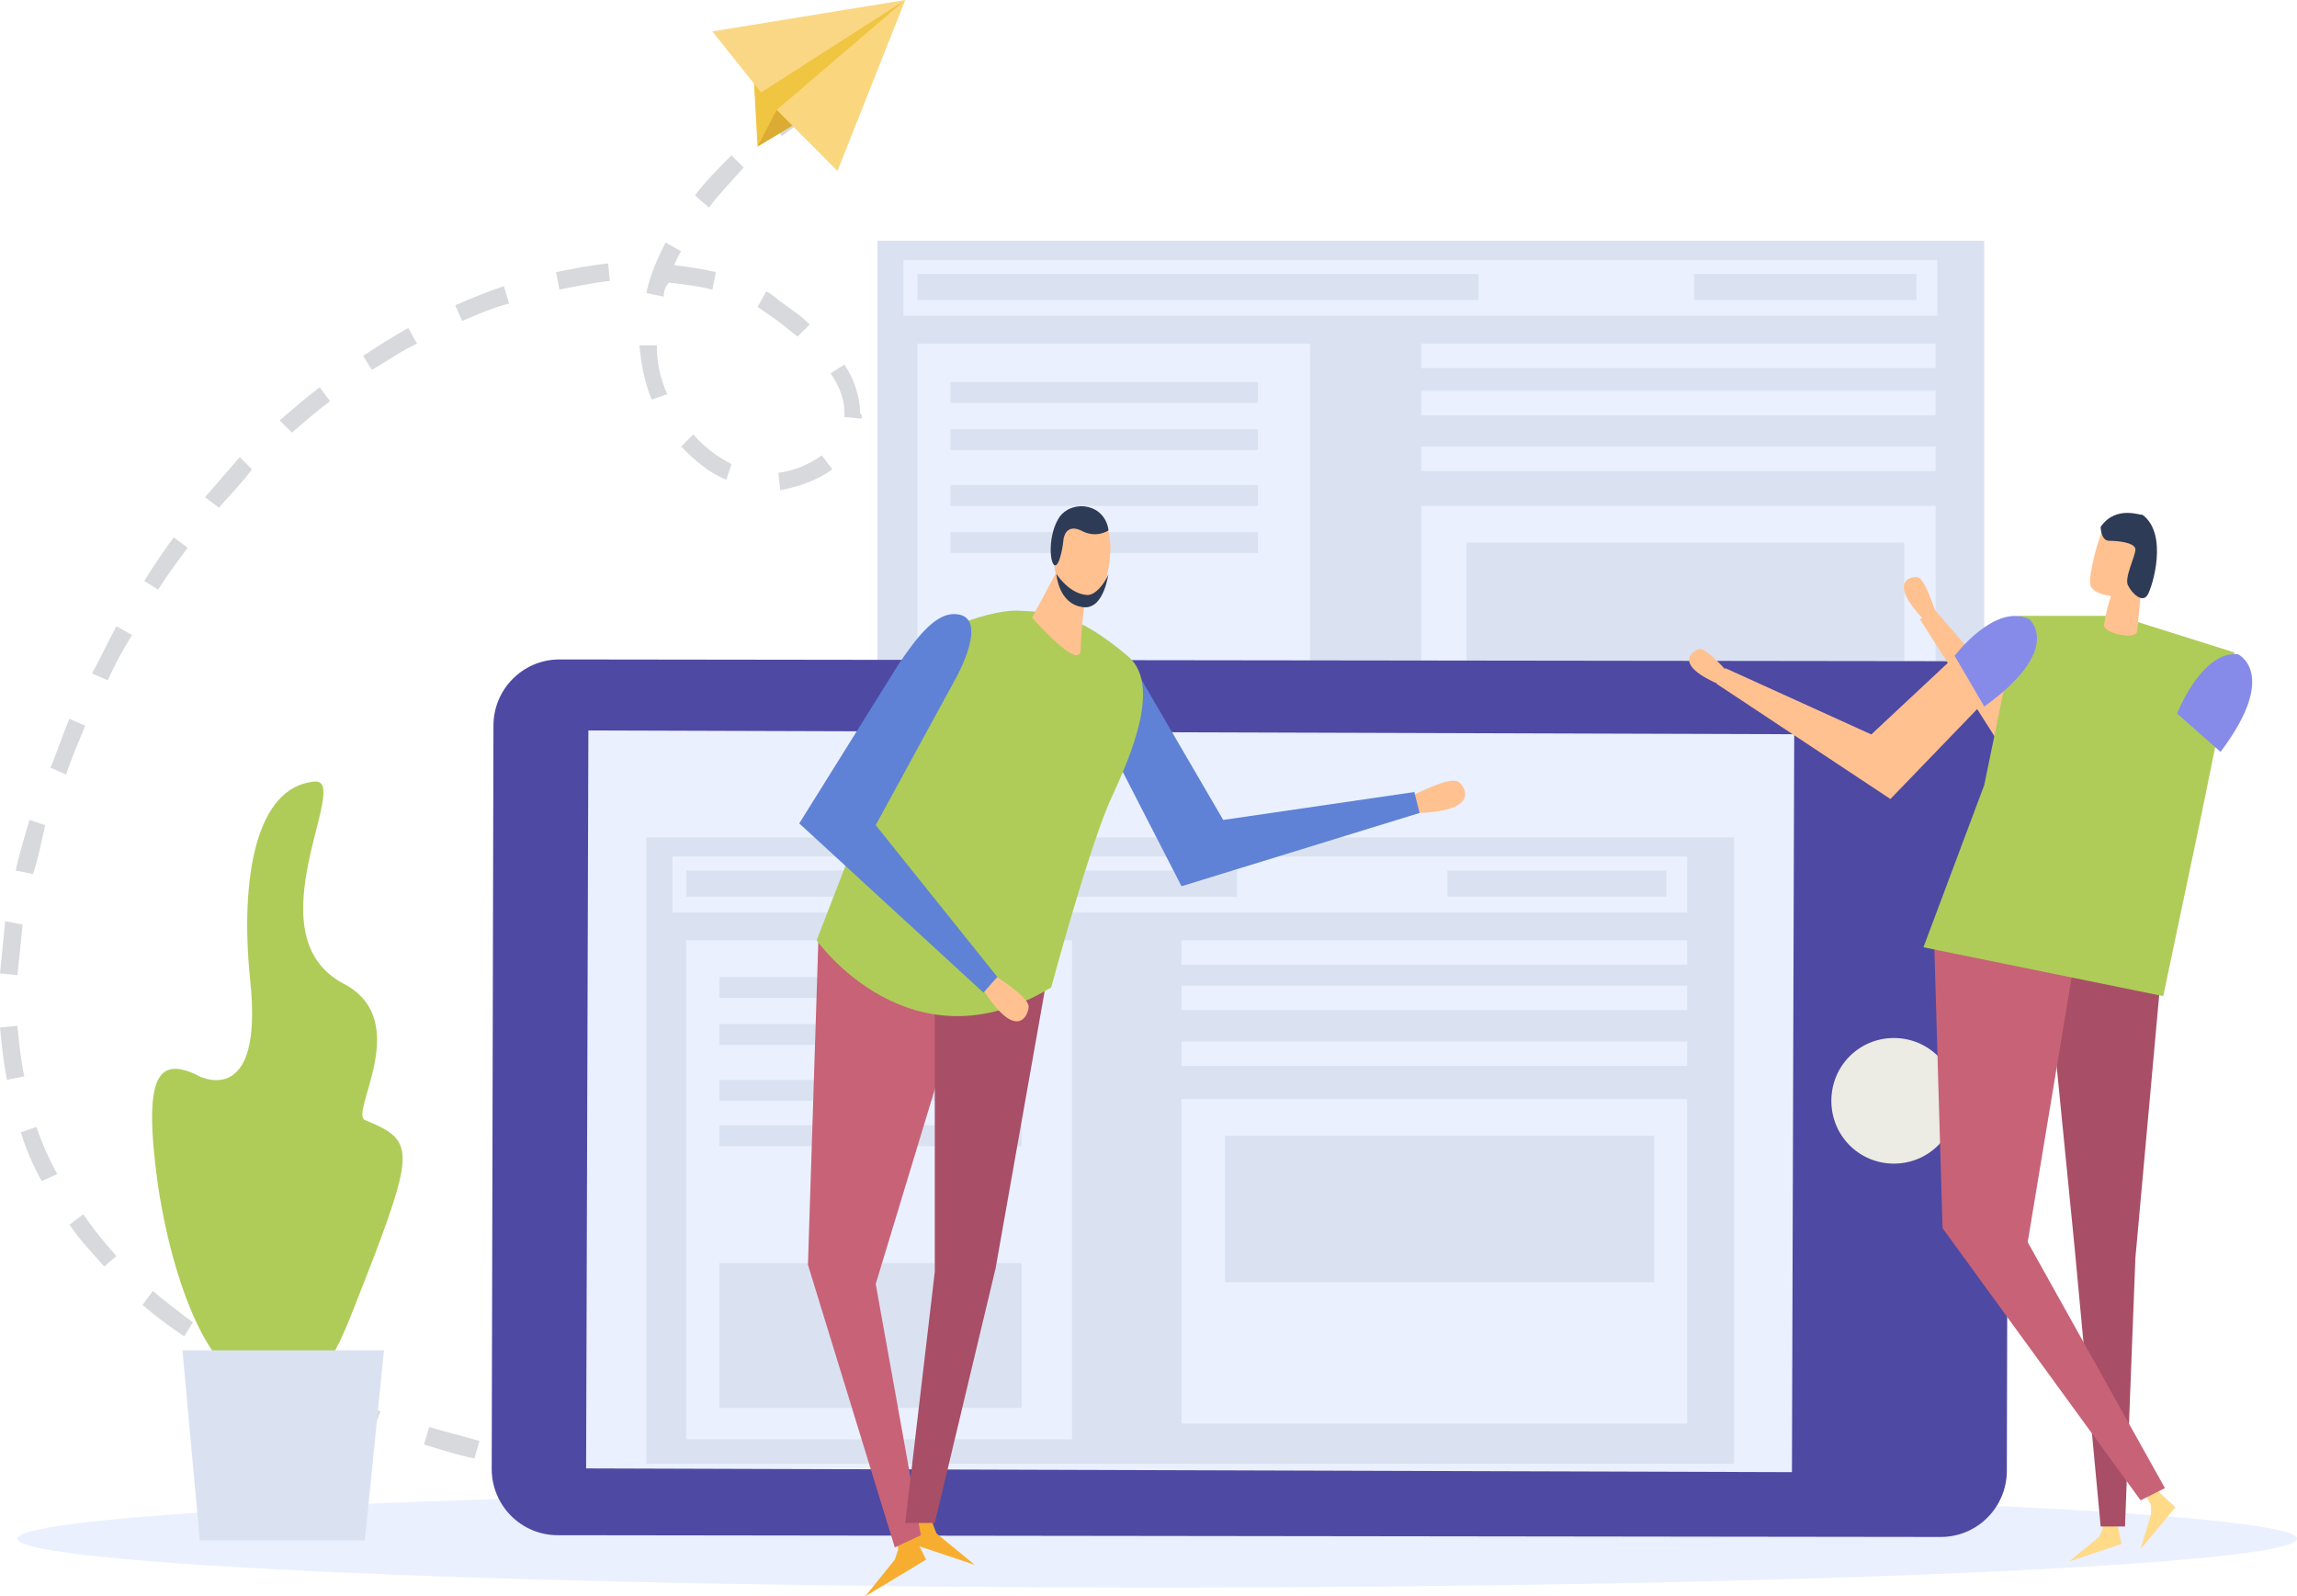
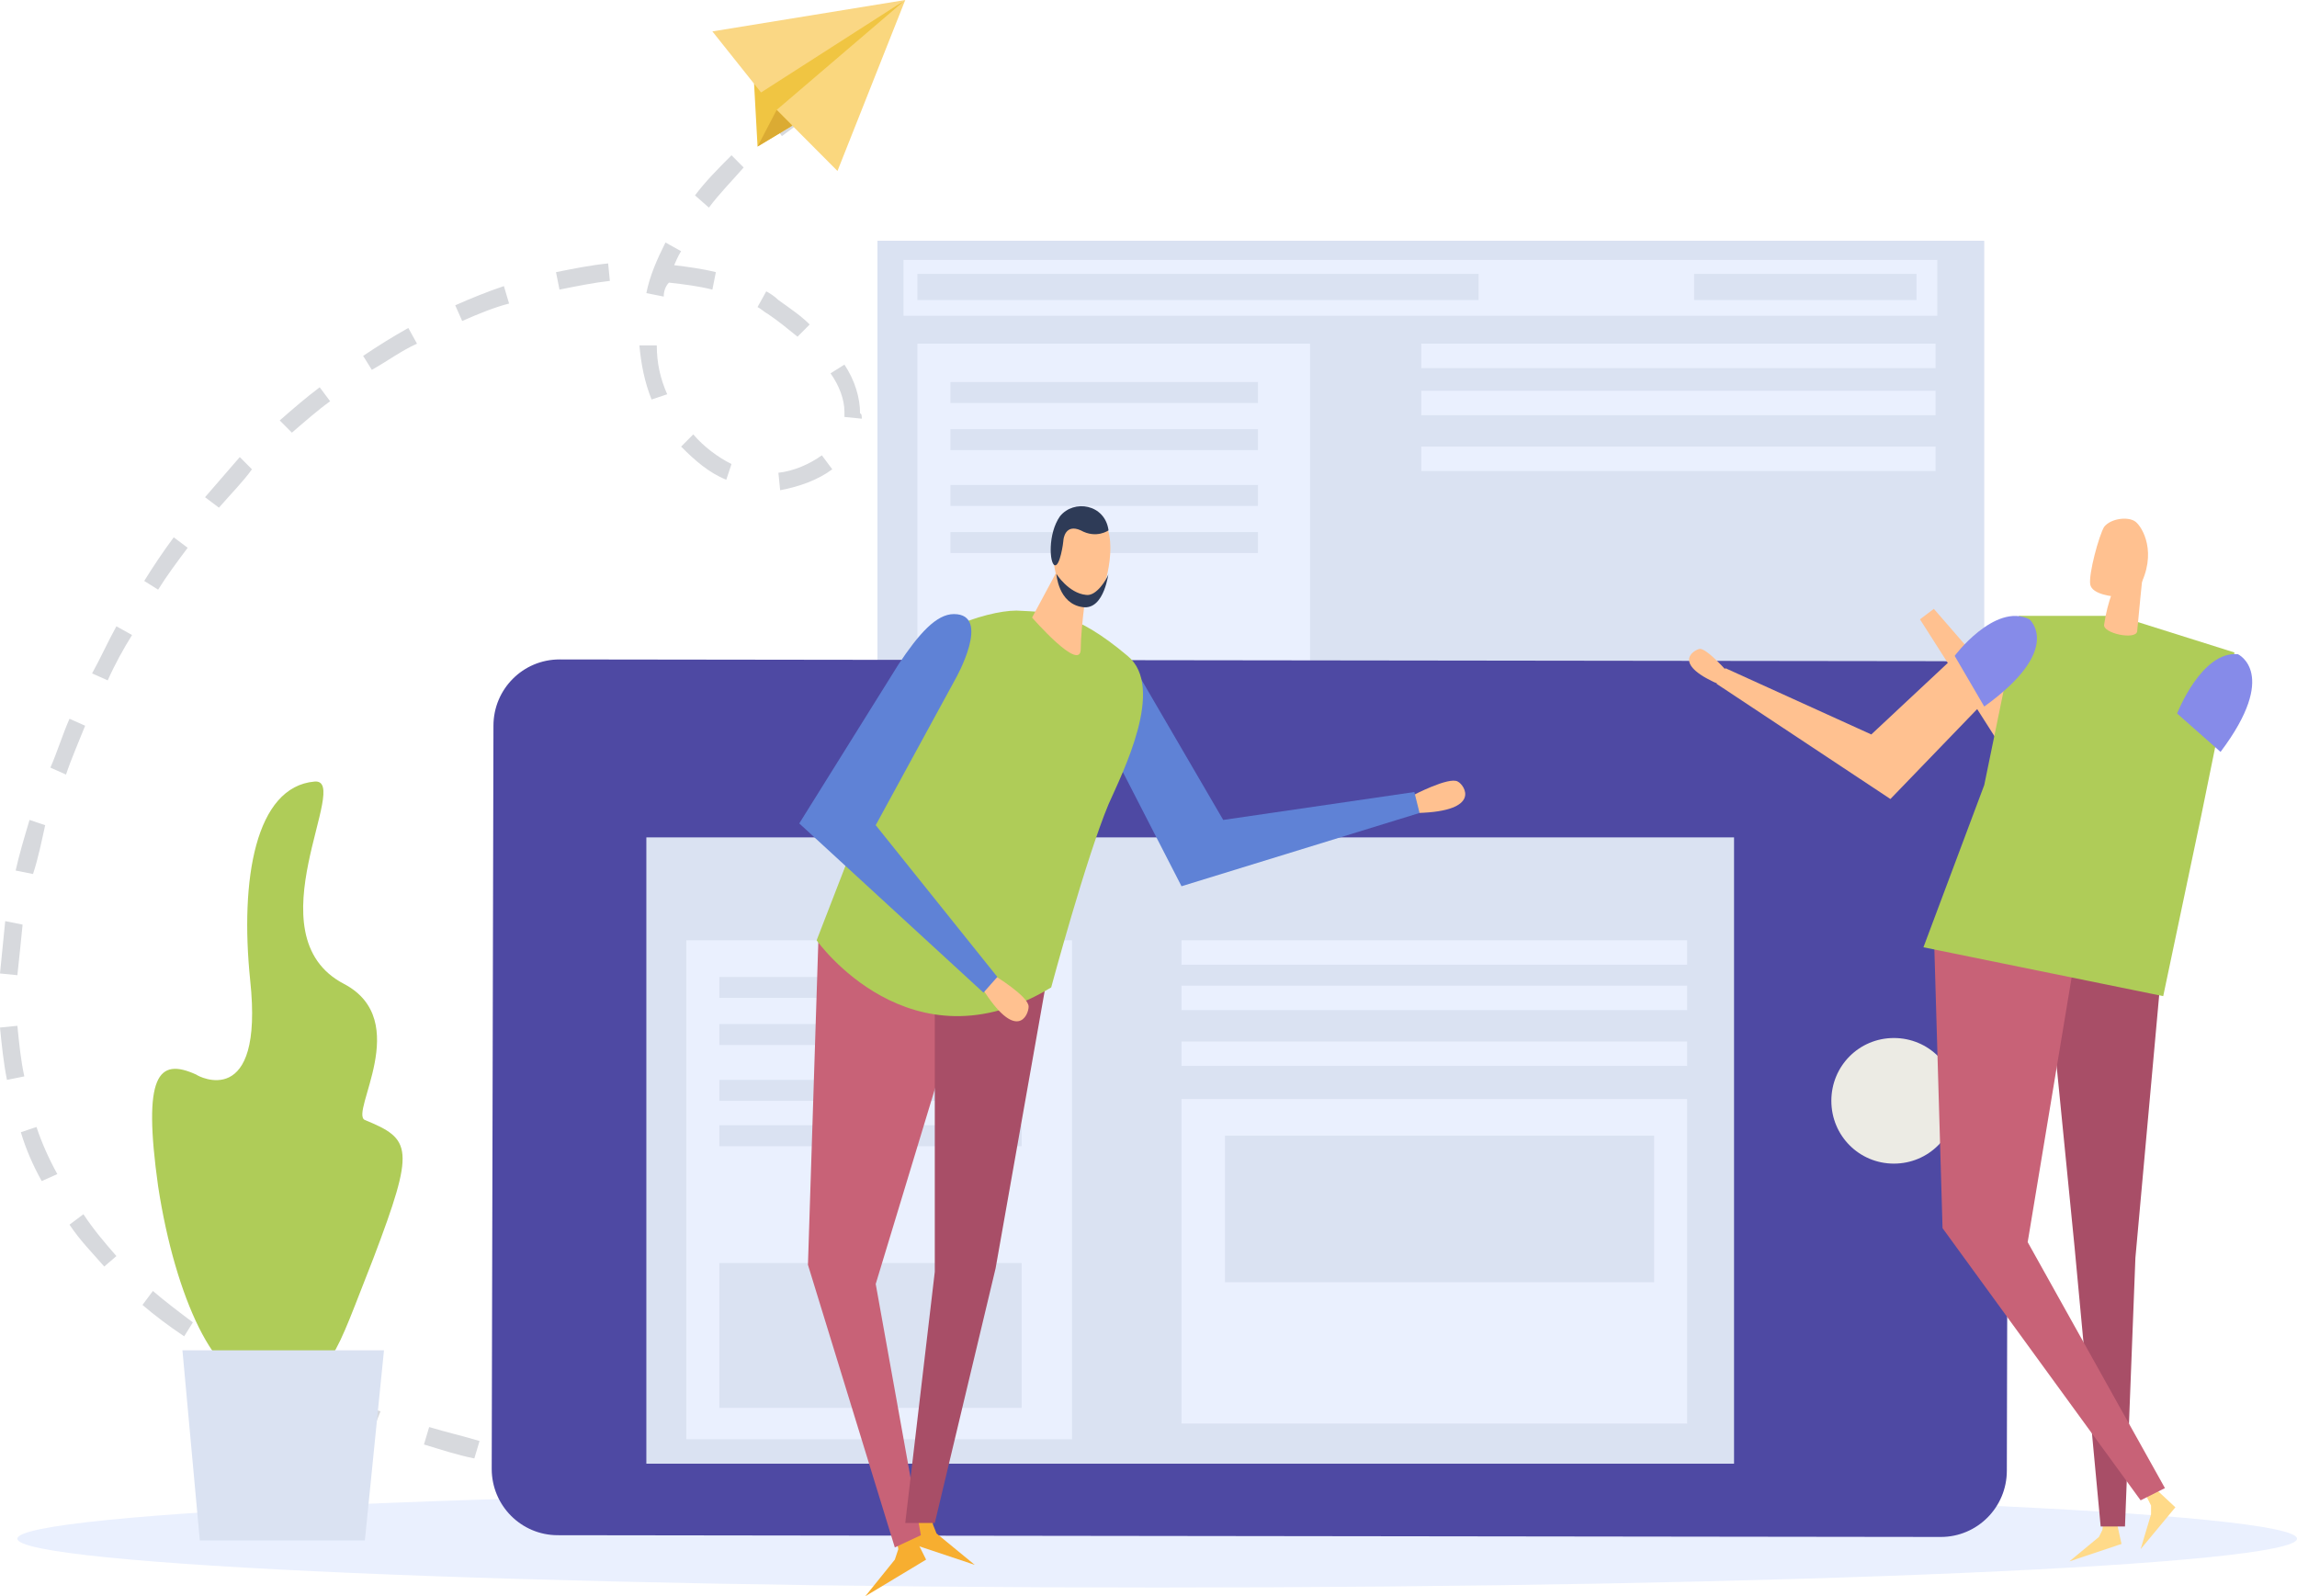
<svg xmlns="http://www.w3.org/2000/svg" width="177" height="123" viewBox="0 0 177 123" fill="none">
  <path d="M152.9 18.551H67.614V67.751H152.9V18.551Z" fill="#DAE2F2" />
  <path d="M149.285 20.029H69.622V24.331H149.285V20.029Z" fill="#EAF0FE" />
  <path d="M100.952 26.482H70.693V65.6H100.952V26.482Z" fill="#EAF0FE" />
  <path d="M96.935 51.889H73.237V63.315H96.935V51.889Z" fill="#DAE2F2" />
  <path d="M96.935 29.439H73.237V31.052H96.935V29.439Z" fill="#DAE2F2" />
  <path d="M96.935 33.069H73.237V34.682H96.935V33.069Z" fill="#DAE2F2" />
  <path d="M96.935 37.37H73.237V38.984H96.935V37.37Z" fill="#DAE2F2" />
  <path d="M96.935 41H73.237V42.613H96.935V41Z" fill="#DAE2F2" />
  <path d="M149.151 26.482H109.52V28.364H149.151V26.482Z" fill="#EAF0FE" />
  <path d="M149.151 30.111H109.52V31.993H149.151V30.111Z" fill="#EAF0FE" />
  <path d="M149.151 34.413H109.52V36.295H149.151V34.413Z" fill="#EAF0FE" />
-   <path d="M149.151 38.983H109.52V64.525H149.151V38.983Z" fill="#EAF0FE" />
  <path d="M146.741 41.806H113.002V53.233H146.741V41.806Z" fill="#DAE2F2" />
  <path d="M113.939 21.105H70.693V23.121H113.939V21.105Z" fill="#DAE2F2" />
  <path d="M147.679 21.105H130.541V23.121H147.679V21.105Z" fill="#DAE2F2" />
  <path d="M177 118.564C177 120.58 137.637 122.328 89.169 122.328C40.702 122.328 1.339 120.58 1.339 118.564C1.339 116.548 40.702 114.8 89.169 114.8C137.637 114.8 177 116.548 177 118.564Z" fill="#EAF0FE" />
  <path d="M73.504 116.682H72.567V115.338H73.504C75.379 115.338 76.584 115.338 76.584 115.338V116.682C76.584 116.682 75.513 116.682 73.504 116.682ZM68.551 116.682C67.346 116.682 66.007 116.548 64.534 116.548L64.668 115.203C66.141 115.338 67.48 115.338 68.685 115.338L68.551 116.682ZM60.517 116.144C59.178 116.01 57.84 115.875 56.501 115.741L56.635 114.397C57.974 114.531 59.312 114.666 60.651 114.8L60.517 116.144ZM52.35 115.338C51.011 115.203 49.672 114.934 48.334 114.8L48.601 113.456C49.94 113.725 51.279 113.859 52.618 113.993L52.35 115.338ZM44.451 114.128C43.112 113.859 41.773 113.59 40.434 113.321L40.702 111.977C42.041 112.246 43.38 112.515 44.585 112.784L44.451 114.128ZM36.551 112.38C35.213 112.111 34.008 111.708 32.669 111.305L33.07 109.961C34.409 110.364 35.614 110.633 36.953 111.036L36.551 112.38ZM28.786 110.095C27.447 109.692 26.242 109.154 25.037 108.616L25.573 107.407C26.778 107.944 27.983 108.348 29.322 108.751L28.786 110.095ZM21.288 107.003C20.083 106.466 18.878 105.793 17.673 105.121L18.343 103.911C19.414 104.584 20.619 105.121 21.824 105.793L21.288 107.003ZM14.192 102.97C12.987 102.164 11.916 101.357 10.979 100.551L11.782 99.475C12.719 100.282 13.79 101.089 14.862 101.895L14.192 102.97ZM8.033 97.593C7.096 96.518 6.159 95.577 5.356 94.367L6.427 93.561C7.23 94.77 8.033 95.712 8.97 96.787L8.033 97.593ZM3.213 91.007C2.544 89.797 2.008 88.587 1.607 87.243L2.812 86.839C3.213 88.049 3.749 89.259 4.418 90.469L3.213 91.007ZM0.536 83.21C0.268 81.866 0.134 80.521 0 79.177L1.339 79.043C1.473 80.387 1.607 81.731 1.874 82.941L0.536 83.21ZM1.339 75.144L0 75.01C0.134 73.666 0.268 72.321 0.402 70.977L1.741 71.246C1.607 72.59 1.473 73.934 1.339 75.144ZM2.544 67.347L1.205 67.079C1.473 65.869 1.874 64.525 2.276 63.18L3.481 63.584C3.213 64.793 2.946 66.138 2.544 67.347ZM5.088 59.685L3.883 59.148C4.418 57.938 4.82 56.593 5.356 55.384L6.561 55.921C6.025 57.266 5.489 58.475 5.088 59.685ZM8.301 52.426L7.096 51.889C7.766 50.679 8.301 49.469 8.97 48.259L10.175 48.931C9.506 50.007 8.837 51.216 8.301 52.426ZM12.184 45.436L11.113 44.764C11.782 43.688 12.585 42.479 13.389 41.403L14.46 42.21C13.657 43.285 12.853 44.361 12.184 45.436ZM16.87 39.118L15.799 38.312C16.736 37.236 17.539 36.295 18.477 35.22L19.414 36.161C18.744 37.102 17.807 38.043 16.87 39.118ZM60.116 37.774L59.982 36.429C61.187 36.295 62.392 35.757 63.329 35.085L64.132 36.161C63.061 36.967 61.589 37.505 60.116 37.774ZM55.965 36.967C54.626 36.429 53.555 35.489 52.484 34.413L53.421 33.472C54.225 34.413 55.296 35.22 56.367 35.757L55.965 36.967ZM22.493 33.338L21.556 32.397C22.627 31.456 23.564 30.649 24.635 29.843L25.439 30.918C24.502 31.59 23.43 32.531 22.493 33.338ZM66.409 32.262L65.07 32.128C65.07 31.993 65.07 31.859 65.07 31.725C65.07 30.784 64.668 29.708 63.998 28.767L65.07 28.095C65.873 29.305 66.275 30.649 66.275 31.859C66.409 31.859 66.409 32.128 66.409 32.262ZM50.208 30.784C49.672 29.439 49.405 28.095 49.271 26.616H50.61C50.61 27.961 50.877 29.171 51.413 30.38L50.208 30.784ZM28.652 28.498L27.983 27.423C29.188 26.616 30.259 25.944 31.464 25.272L32.133 26.482C30.928 27.02 29.857 27.826 28.652 28.498ZM61.455 25.944C60.785 25.407 59.982 24.734 59.178 24.197C58.911 24.062 58.643 23.793 58.375 23.659L59.045 22.449C59.312 22.584 59.714 22.852 59.982 23.121C60.919 23.793 61.722 24.331 62.392 25.003L61.455 25.944ZM35.614 24.734L35.079 23.525C36.284 22.987 37.623 22.449 38.828 22.046L39.229 23.39C38.158 23.659 36.819 24.197 35.614 24.734ZM51.145 22.852L49.806 22.584C50.074 21.239 50.61 20.029 51.279 18.685L52.484 19.357C52.216 19.761 52.083 20.164 51.949 20.433C53.02 20.567 54.091 20.702 55.162 20.971L54.894 22.315C53.823 22.046 52.752 21.912 51.547 21.777C51.279 22.046 51.145 22.449 51.145 22.852ZM43.112 22.315L42.844 20.971C44.183 20.702 45.522 20.433 46.861 20.298L46.995 21.643C45.79 21.777 44.451 22.046 43.112 22.315ZM54.626 15.997L53.555 15.056C54.359 13.98 55.296 13.039 56.367 11.964L57.304 12.905C56.367 13.98 55.43 14.921 54.626 15.997ZM60.25 10.485L59.446 9.41C60.25 8.738 61.187 8.066 62.258 7.393L63.061 8.469C61.99 9.141 61.187 9.813 60.25 10.485Z" fill="#D7D9DD" />
  <path d="M61.053 9.679L58.375 11.292L58.107 6.452L69.756 0L61.053 9.679Z" fill="#F0C542" />
  <path d="M64.534 13.174L69.756 0L59.848 8.469L64.534 13.174Z" fill="#FAD77E" />
  <path d="M69.756 0L58.643 7.125L54.894 2.42L69.756 0Z" fill="#FAD784" />
  <path d="M58.375 11.292L59.848 8.469L61.053 9.679L58.375 11.292Z" fill="#DBAB33" />
  <path d="M149.687 50.947C152.498 50.947 154.775 53.233 154.775 56.056L154.641 113.321C154.641 116.144 152.365 118.43 149.553 118.43L42.978 118.295C40.166 118.295 37.89 116.01 37.89 113.187L38.024 55.921C38.024 53.098 40.3 50.813 43.112 50.813L149.687 50.947Z" fill="#4E49A3" />
-   <path d="M45.339 56.286L45.164 113.148L138.082 113.437L138.257 56.575L45.339 56.286Z" fill="#EAF0FE" />
  <path d="M145.938 79.984C148.616 79.984 150.758 82.135 150.758 84.823C150.758 87.511 148.616 89.662 145.938 89.662C143.26 89.662 141.118 87.511 141.118 84.823C141.118 82.135 143.26 79.984 145.938 79.984Z" fill="#ECEBE4" />
  <path d="M133.62 64.525H49.806V112.784H133.62V64.525Z" fill="#DAE2F2" />
-   <path d="M130.005 66.003H51.815V70.305H130.005V66.003Z" fill="#EAF0FE" />
  <path d="M82.609 72.456H52.886V110.902H82.609V72.456Z" fill="#EAF0FE" />
  <path d="M78.726 97.325H55.43V108.482H78.726V97.325Z" fill="#DAE2F2" />
  <path d="M78.726 75.279H55.43V76.892H78.726V75.279Z" fill="#DAE2F2" />
  <path d="M78.726 78.908H55.43V80.521H78.726V78.908Z" fill="#DAE2F2" />
  <path d="M78.726 83.21H55.43V84.823H78.726V83.21Z" fill="#DAE2F2" />
  <path d="M78.726 86.705H55.43V88.318H78.726V86.705Z" fill="#DAE2F2" />
  <path d="M130.005 72.456H91.044V74.338H130.005V72.456Z" fill="#EAF0FE" />
  <path d="M130.005 75.951H91.044V77.833H130.005V75.951Z" fill="#EAF0FE" />
  <path d="M130.005 80.252H91.044V82.134H130.005V80.252Z" fill="#EAF0FE" />
  <path d="M130.005 84.689H91.044V109.692H130.005V84.689Z" fill="#EAF0FE" />
  <path d="M127.461 87.511H94.391V98.803H127.461V87.511Z" fill="#DAE2F2" />
  <path d="M95.328 67.079H52.886V69.095H95.328V67.079Z" fill="#DAE2F2" />
  <path d="M128.399 67.079H111.529V69.095H128.399V67.079Z" fill="#DAE2F2" />
  <path d="M28.116 86.302C26.912 85.764 31.865 78.639 26.51 75.816C19.28 72.052 27.179 59.954 24.234 60.223C19.681 60.626 18.477 67.751 19.28 75.547C20.351 85.629 15.263 82.941 15.129 82.806C12.184 81.462 10.979 82.806 12.184 91.41C13.523 100.148 16.736 106.734 19.681 106.331C19.815 106.331 20.083 106.197 20.217 106.197C20.351 106.197 20.619 106.331 20.753 106.331C21.154 106.331 21.556 106.197 21.958 106.062C25.573 106.197 25.706 104.718 28.786 96.921C31.999 88.452 31.732 87.78 28.116 86.302Z" fill="#AFCC58" />
  <path d="M28.116 118.698H15.397L14.058 104.046H29.589L28.116 118.698Z" fill="#DAE2F2" />
  <path d="M70.023 117.489L68.952 117.757L69.22 119.371L68.952 120.177L66.676 123L71.362 120.177L70.023 117.489Z" fill="#F7AE30" />
  <path d="M70.693 115.875L71.63 116.01L71.898 117.489L72.166 118.161L75.111 120.58L69.89 118.833L70.693 115.875Z" fill="#F7AE30" />
  <path d="M63.061 72.456L62.258 97.459L68.952 119.236L70.961 118.295L67.48 98.938L73.638 78.639L63.061 72.456Z" fill="#C86277" />
  <path d="M72.032 77.967V97.997L69.756 117.354H72.032L76.718 97.728L81.002 73.531L72.032 77.967Z" fill="#A84E67" />
  <path d="M108.851 61.298C108.851 61.298 111.663 59.82 112.332 60.223C112.868 60.492 114.207 62.508 109.253 62.643L108.851 61.298Z" fill="#FFC190" />
  <path d="M84.483 55.518L91.044 68.289L109.387 62.643L108.985 61.03L94.257 63.18L87.831 52.157C87.831 52.157 85.956 48.259 83.412 49.738C83.412 49.738 83.278 52.83 84.483 55.518Z" fill="#5F82D6" />
  <path d="M78.325 47.049C75.915 47.049 70.425 48.931 68.952 52.023C67.346 55.115 66.676 62.777 66.676 62.777L62.927 72.456C62.927 72.456 70.157 82.672 81.002 76.085C81.002 76.085 83.68 66.138 85.421 61.971C86.492 59.551 89.839 52.964 86.893 50.544C82.743 47.049 80.868 47.184 78.325 47.049Z" fill="#AFCC58" />
  <path d="M81.404 44.092L79.529 47.587C79.529 47.587 83.278 51.889 83.278 50.007C83.278 48.259 83.814 44.764 83.814 44.764L81.404 44.092Z" fill="#FFC190" />
  <path d="M82.341 39.79C81.939 40.462 81.002 41.807 81.136 42.882C81.27 43.957 81.538 45.839 82.609 46.511C83.68 47.184 84.483 46.377 84.751 45.974C85.153 45.302 86.358 41.269 84.751 39.79C83.68 38.849 82.743 39.252 82.341 39.79Z" fill="#FFC190" />
  <path d="M85.421 40.866C85.421 40.866 84.483 41.538 83.278 40.866C82.073 40.328 81.939 41.538 81.939 41.672C81.939 41.807 81.672 43.689 81.27 43.554C80.868 43.42 80.734 41.135 81.672 39.79C82.743 38.446 85.153 38.849 85.421 40.866Z" fill="#2E3B57" />
  <path d="M81.404 44.226C81.404 44.226 82.341 45.705 83.68 45.839C84.483 45.974 85.287 44.63 85.421 44.226C85.421 43.958 85.153 47.049 83.412 46.78C81.538 46.511 81.404 44.226 81.404 44.226Z" fill="#2E3B57" />
  <path d="M76.584 75.144C76.584 75.144 79.262 76.757 79.262 77.564C79.262 78.236 78.325 80.387 75.647 76.085L76.584 75.144Z" fill="#FFC190" />
  <path d="M69.22 51.217L61.589 63.449L75.781 76.489L76.852 75.279L67.48 63.584L73.638 52.292C73.638 52.292 76.45 47.318 73.504 47.318C72.166 47.318 70.827 48.797 69.22 51.217Z" fill="#5F82D6" />
  <path d="M153.971 52.964L145.67 61.567L132.281 52.695L132.951 51.485L144.197 56.593L151.963 49.334C151.963 49.334 154.373 46.646 155.98 48.394C156.113 48.662 155.578 51.216 153.971 52.964Z" fill="#FFC190" />
  <path d="M133.219 51.889C133.219 51.889 131.478 49.872 130.942 50.007C130.407 50.141 128.8 51.216 132.683 52.83L133.219 51.889Z" fill="#FFC190" />
  <path d="M167.628 56.593L156.515 61.164L147.946 47.721L149.017 46.915L157.185 56.325L167.226 52.83C167.226 52.83 170.573 51.351 171.243 53.636C171.377 53.502 169.904 55.653 167.628 56.593Z" fill="#FFC190" />
-   <path d="M149.151 47.184C149.151 47.184 148.348 44.63 147.812 44.495C147.277 44.361 145.402 44.764 148.214 47.721L149.151 47.184Z" fill="#FFC190" />
  <path d="M162.942 116.548L162.138 116.682L162.004 117.892L161.737 118.43L159.461 120.312L163.477 118.967L162.942 116.548Z" fill="#FFDA89" />
  <path d="M165.753 114.397L165.218 114.934L165.753 116.01V116.682L164.95 119.371L167.628 116.144L165.753 114.397Z" fill="#FFDA89" />
  <path d="M166.824 71.784L164.548 96.921L163.745 117.623H161.871L159.862 96.115L157.452 71.784H166.824Z" fill="#A84E67" />
  <path d="M149.017 71.784L149.687 94.636L164.95 115.607L166.824 114.666L156.247 95.712L159.996 73.128V71.784H149.017Z" fill="#C86277" />
  <path d="M166.691 76.757L148.214 72.993L152.9 60.492L155.578 47.453H163.21L172.18 50.276L169.636 62.777L166.691 76.757Z" fill="#AFCC58" />
  <path d="M156.381 47.721C156.381 47.721 159.059 50.007 152.9 54.443L150.624 50.544C150.49 50.679 153.703 46.377 156.381 47.721Z" fill="#868BE9" />
  <path d="M172.448 50.41C172.448 50.41 175.661 51.889 171.109 57.938L167.762 54.98C167.762 54.98 169.636 50.141 172.448 50.41Z" fill="#868BE9" />
  <path d="M164.682 48.662C164.548 49.334 162.005 48.797 162.138 48.125C162.406 46.243 163.076 44.898 163.076 44.898L165.084 44.63C165.084 44.495 164.816 47.184 164.682 48.662Z" fill="#FFC190" />
  <path d="M163.076 45.974C162.942 45.974 161.201 45.839 161.067 45.033C160.933 44.226 161.737 41.269 162.138 40.597C162.674 39.925 164.013 39.79 164.548 40.194C165.084 40.597 166.289 42.613 164.816 45.302C164.95 45.302 164.013 46.108 163.076 45.974Z" fill="#FFC190" />
-   <path d="M161.871 40.597C161.871 40.597 161.871 41.672 162.54 41.672C163.209 41.672 164.548 41.807 164.548 42.344C164.548 42.882 163.611 44.63 164.013 45.167C164.281 45.705 165.084 46.511 165.486 45.839C165.887 45.167 167.092 41.135 165.084 39.656C165.084 39.79 163.076 38.849 161.871 40.597Z" fill="#2E3B57" />
</svg>